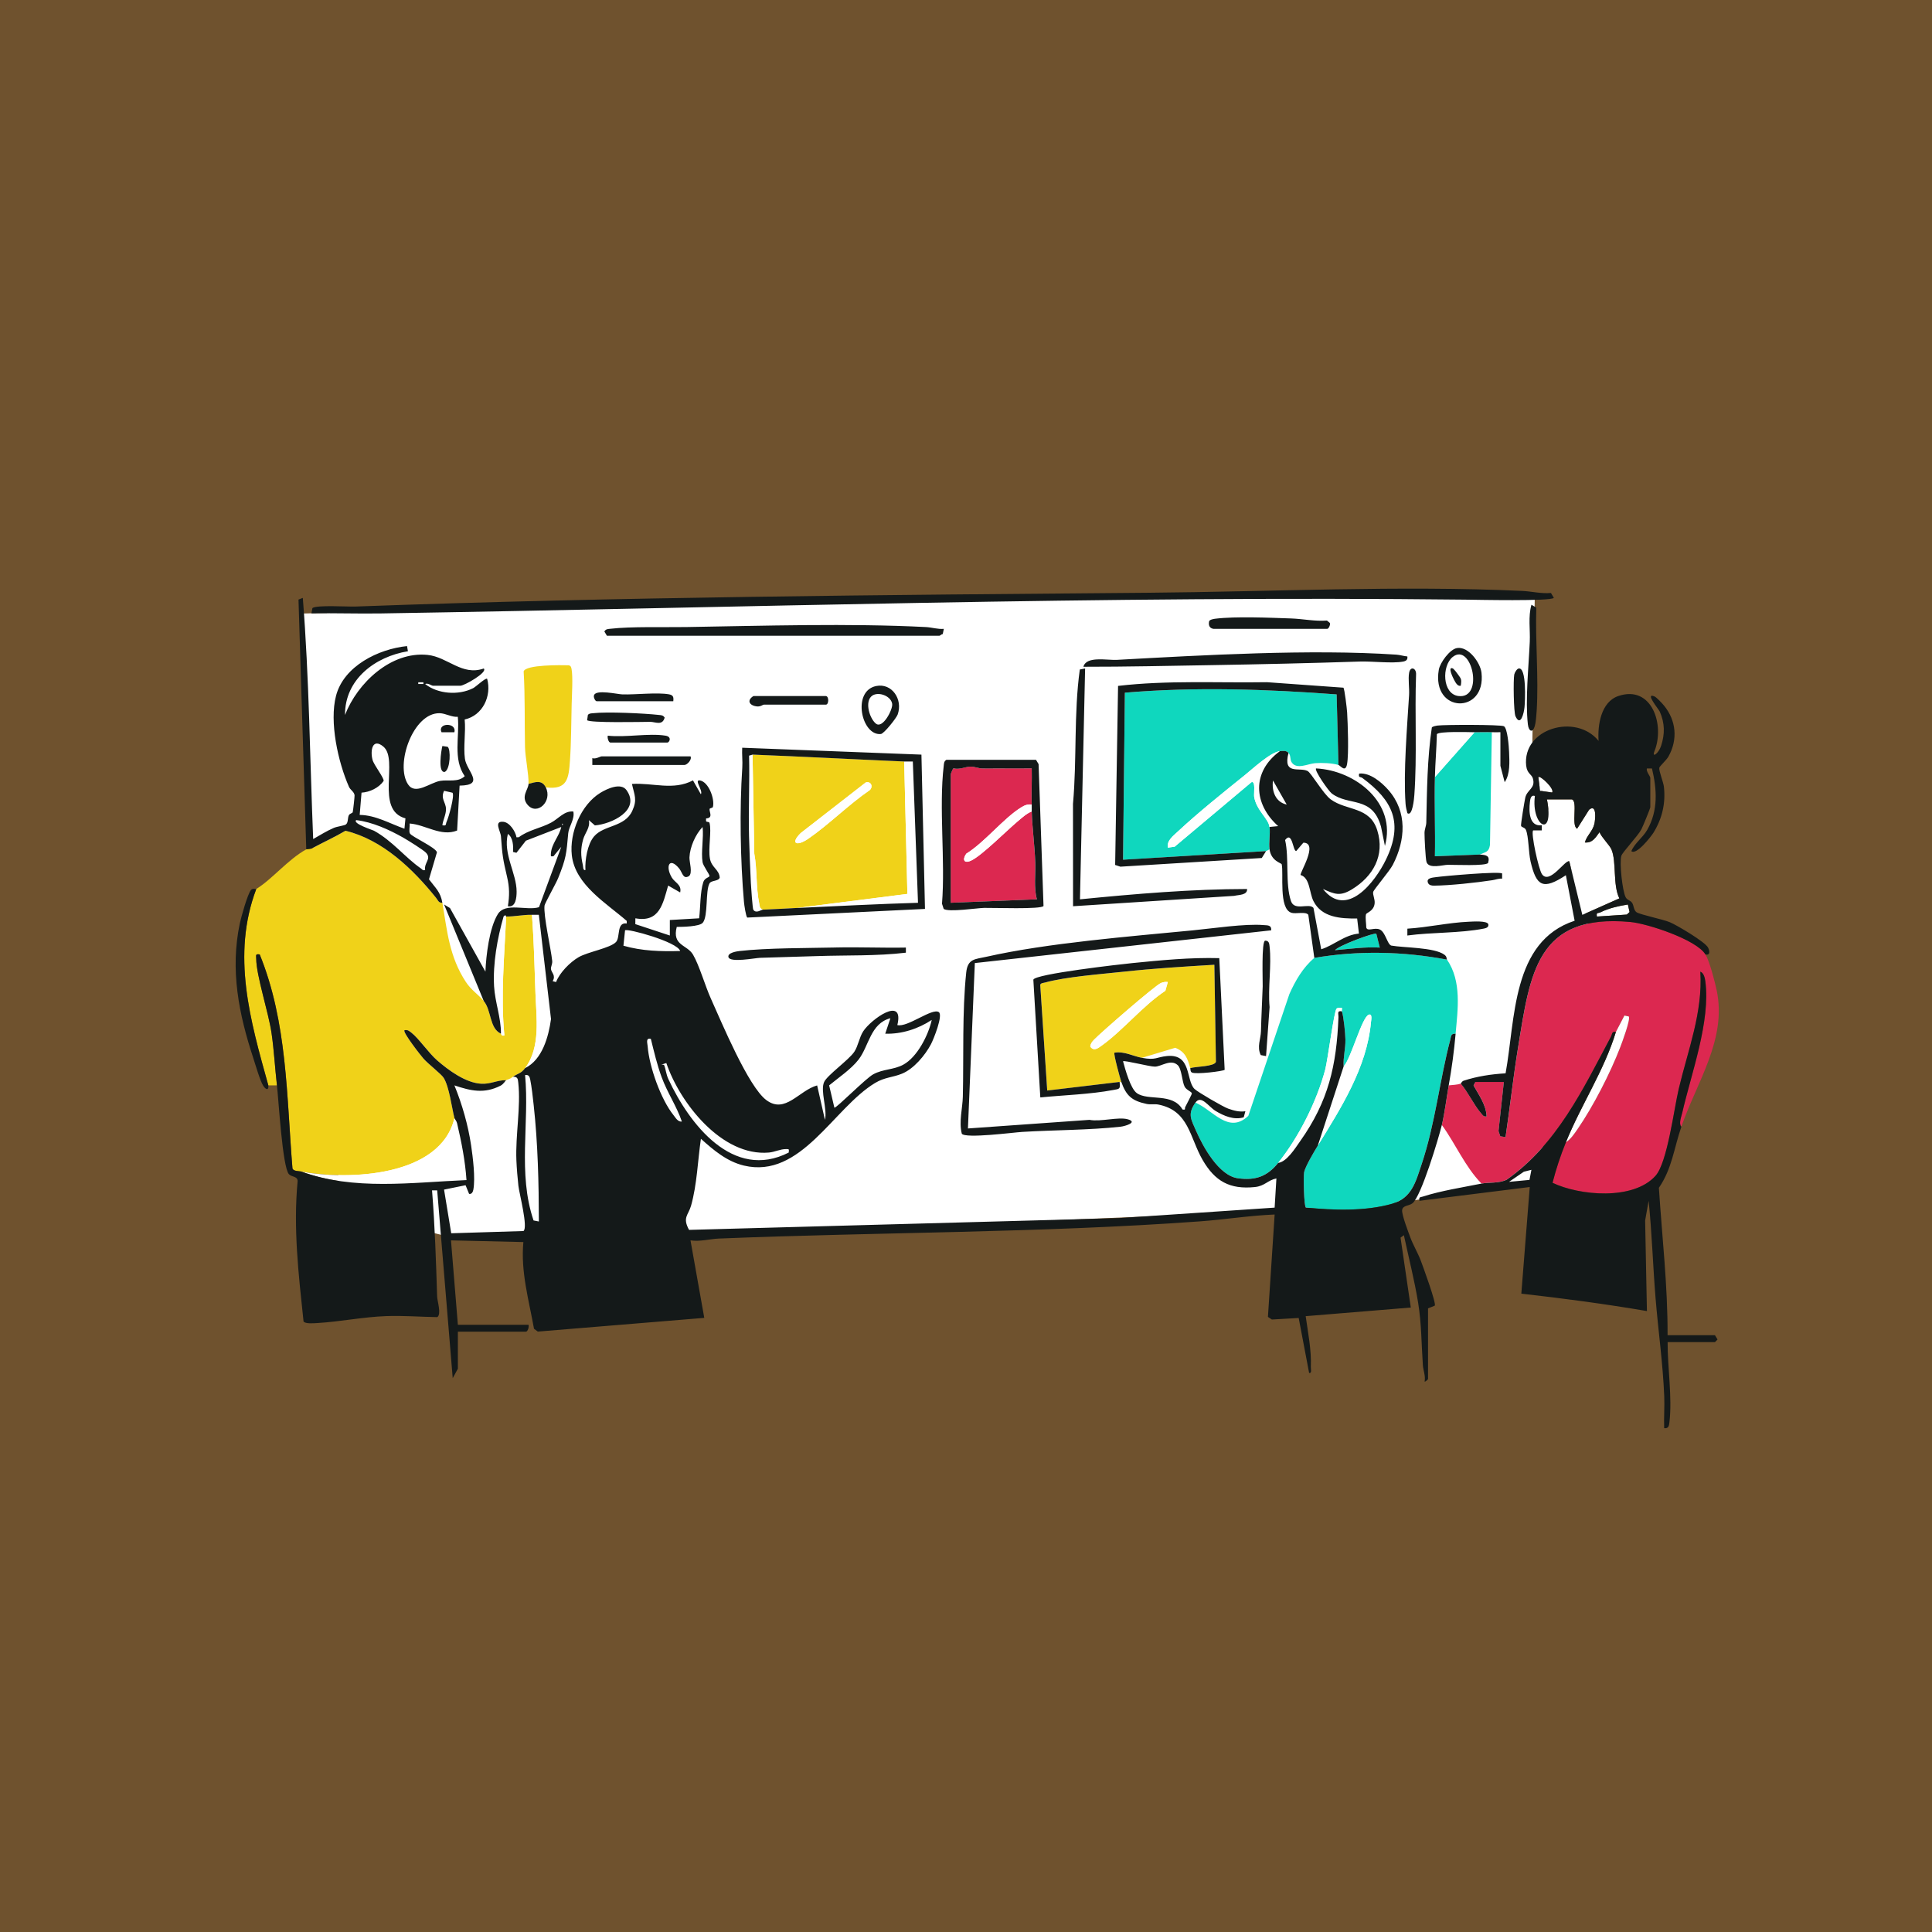
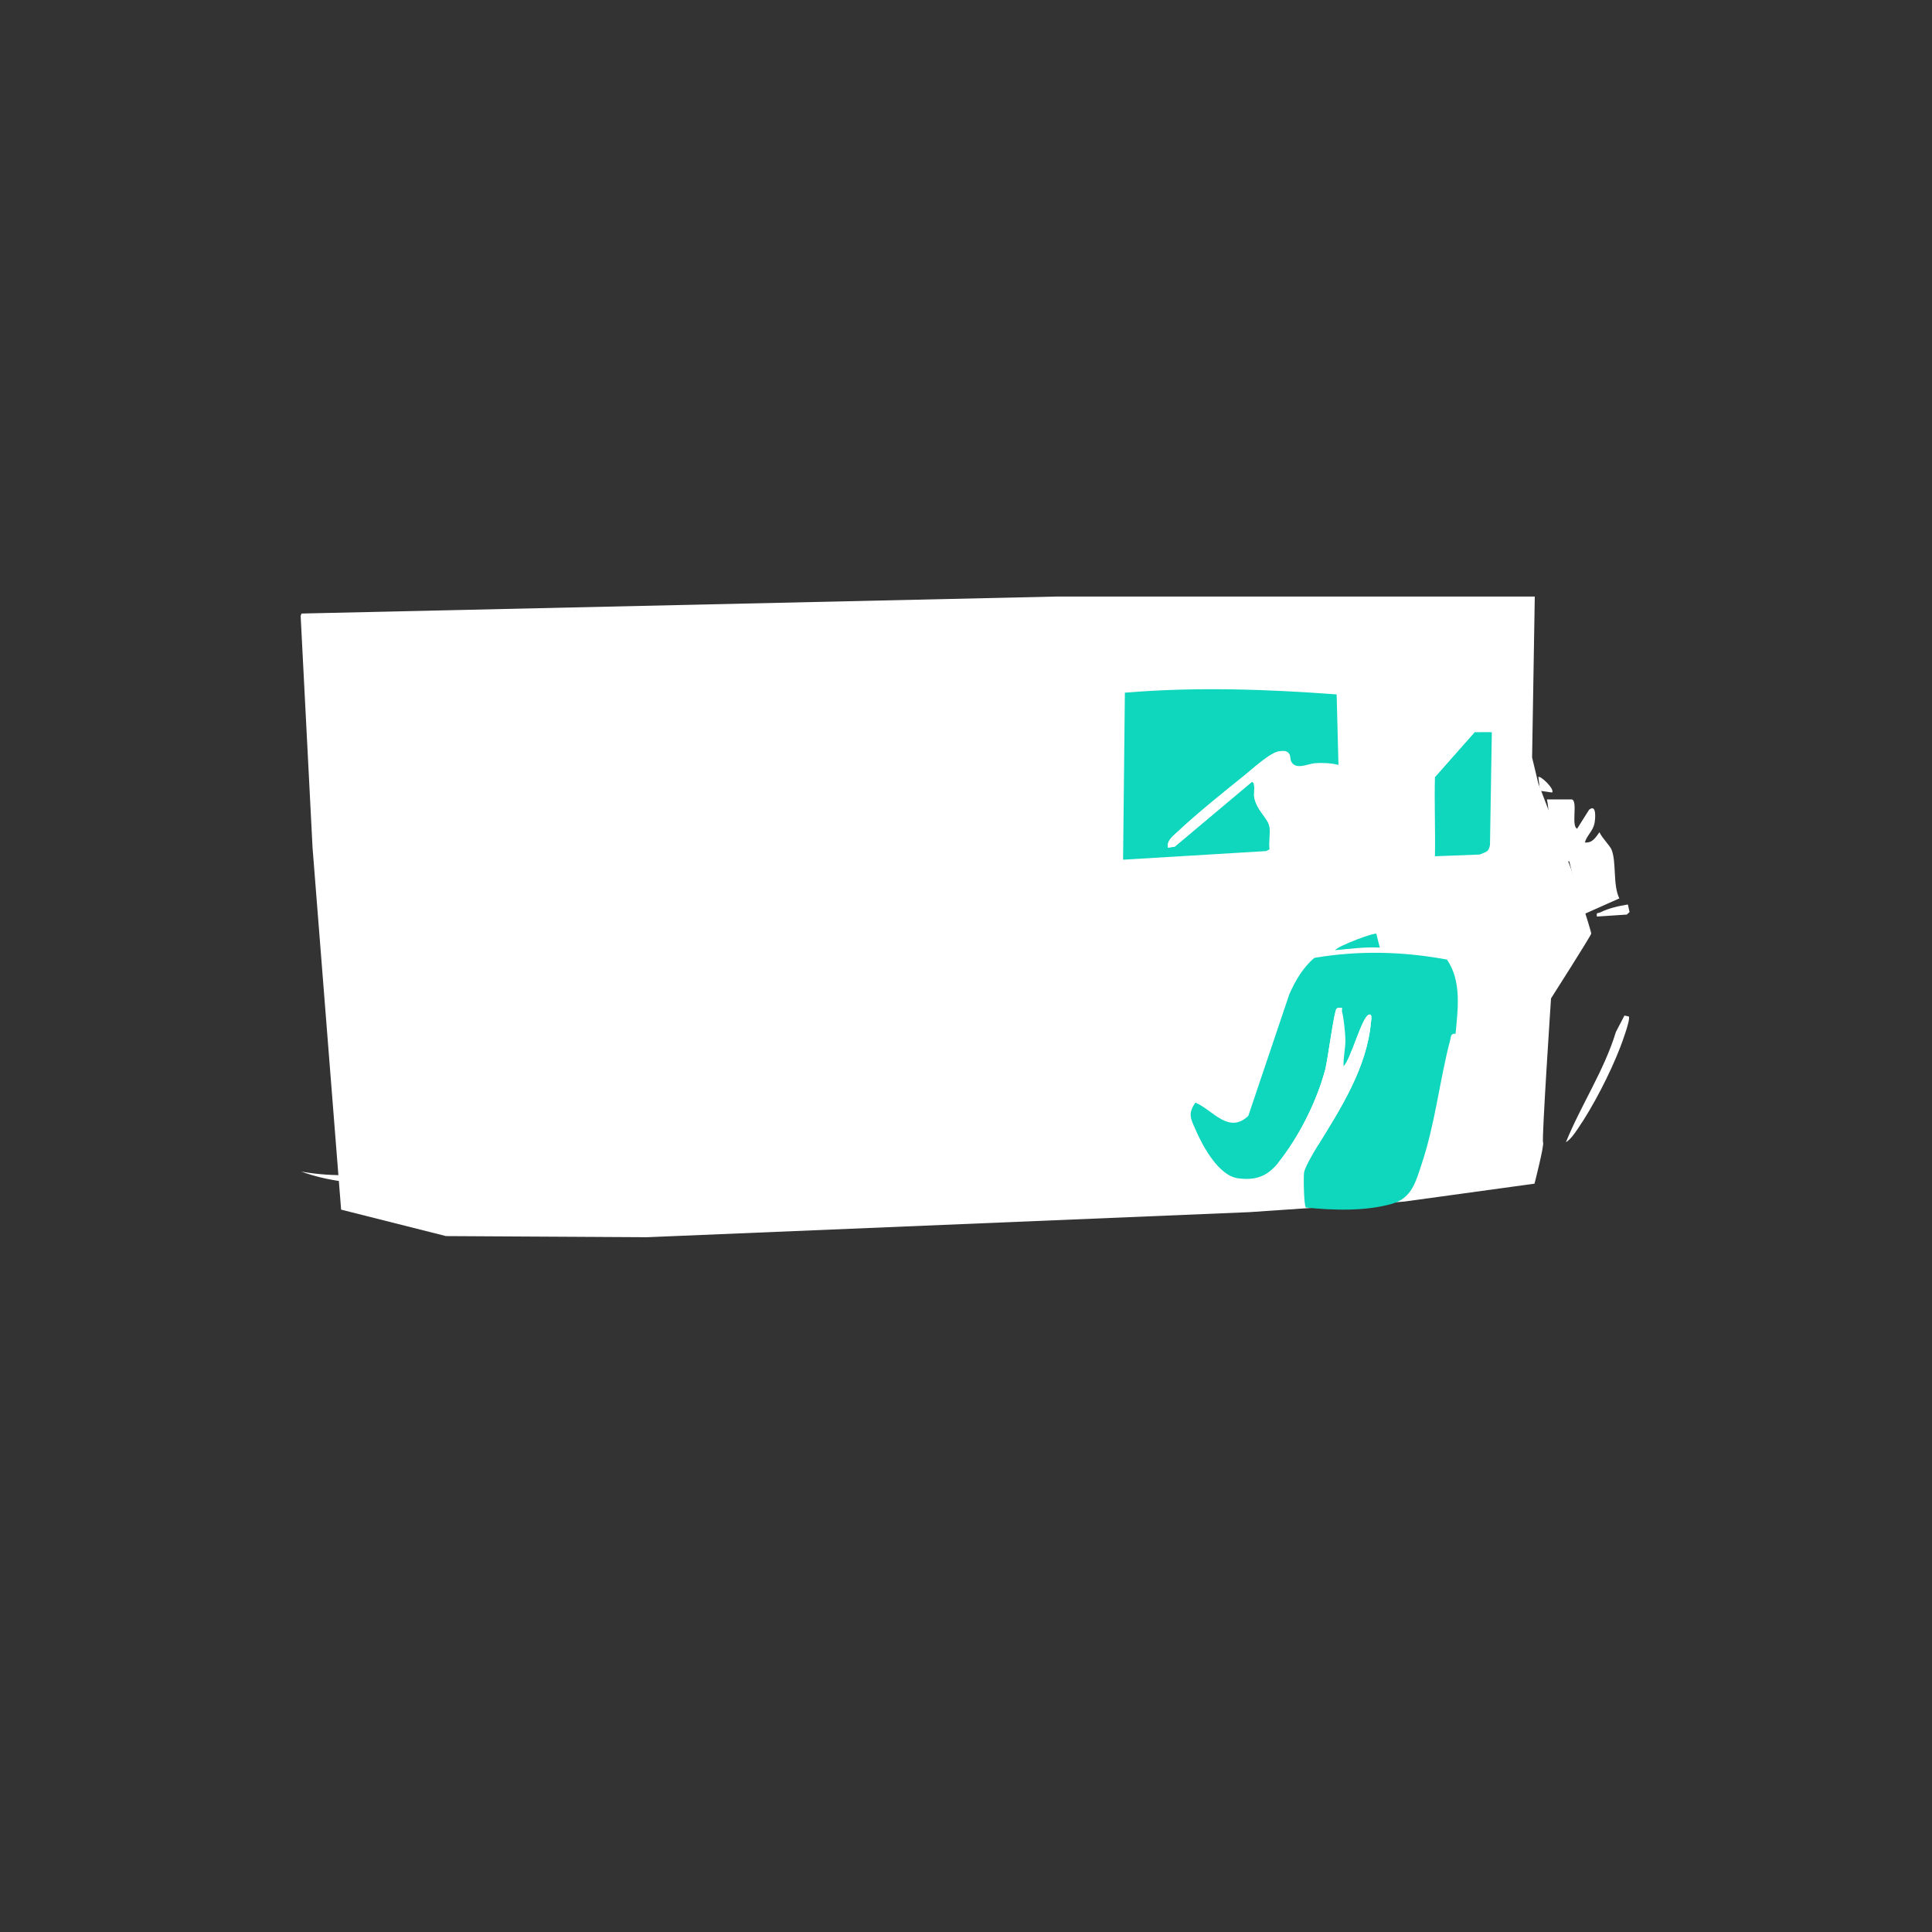
<svg xmlns="http://www.w3.org/2000/svg" width="1024" height="1024" viewBox="0 0 1024 1024" fill="none">
  <rect x="0" y="0" width="1024" height="1024" fill="#333333" stroke="none" />
  <g clip-path="url(#clip0_305_23)">
-     <rect opacity="0.3" width="1024" height="1024" fill="#FA9B23" />
    <g clip-path="url(#clip1_305_23)">
      <path d="M159.351 326.445L165.671 449.48L180.796 641.132L236.372 655.148L342.975 655.75L662.137 642.465L744.144 636.877L813.32 627.363C813.32 627.363 818.599 606.892 817.85 605.404C817.101 603.916 822.078 529.163 822.078 529.163C822.078 529.163 843.222 496.01 843.377 494.85C843.532 493.691 832.792 460.784 832.792 460.784L815.338 415.222L812.041 401.48L813.466 316.173H560.338L159.808 325.185L159.351 326.445Z" fill="white" />
      <path d="M696.615 507.706C690.578 512.819 686.569 519.759 683.39 526.899L661.626 591.434C651.159 601.368 642.903 588.33 633.596 584.404C629.331 590.439 631.221 593.169 633.861 599.204C637.605 607.778 645.99 623.099 656.054 624.496C665.389 625.793 671.636 623.565 677.435 616.361C688.368 602.774 697.921 583.774 702.397 566.9C703.703 561.988 707.109 535.573 708.434 534.587C709.32 533.929 710.251 534.203 711.228 534.185C711.356 534.76 711.082 535.555 711.228 536.011C712.187 538.997 713.046 547.698 713.092 551.04C713.156 555.998 711.859 560.335 712.142 565.229C715.987 561.385 721.732 539.344 725.394 537.846C727.559 536.961 726.728 540.805 726.636 541.827C724.444 565.941 710.607 587.508 698.442 607.23C696.624 610.17 691.656 618.479 691.19 621.437C690.816 623.82 691.099 639.06 692.122 640.018C706.543 641.497 723.814 642.082 737.898 638C748.31 634.987 750.364 626.359 753.479 617.055C760.795 595.242 762.959 572.707 768.686 551.004C769.17 549.159 768.859 547.79 771.499 547.872C772.64 535.071 774.832 520.124 766.932 508.61C743.743 504.246 719.905 503.707 696.606 507.697L696.615 507.706ZM672.869 450.183C672.376 446.531 673.298 442.029 672.869 438.313C672.348 433.83 665.845 429.475 664.731 422.252C664.475 420.582 665.626 413.67 663.297 414.583L622.599 448.768L618.992 449.261C618.307 445.499 621.933 442.933 624.453 440.578C634.838 430.872 648.446 419.952 659.653 410.94C663.991 407.452 673.453 398.641 678.358 398.138C680.111 397.956 681.664 397.746 682.925 399.052C684.349 400.522 683.546 402.494 684.678 404.146C687.345 408.045 693.245 404.795 697.044 404.503C700.716 404.219 705.886 404.429 709.411 405.443L708.452 368.053C671.133 365.268 633.596 363.99 596.213 367.14L595.254 455.661L671.051 451.096L672.878 450.183H672.869ZM781.555 388.095L760.548 411.834C760.192 425.804 760.813 439.865 760.548 453.835L784.304 452.922C787.446 451.489 789.089 451.763 789.72 447.837L790.697 388.095C787.674 387.958 784.587 388.122 781.564 388.095H781.555ZM707.593 503.606C715.494 502.94 723.348 501.789 731.322 502.228L729.495 494.923C728.646 494.101 709.648 501.096 707.603 503.616L707.593 503.606Z" fill="#0FD7BE" />
-       <path d="M281.965 484.88C277.28 484.788 273.079 485.82 268.265 485.793C267.37 506.766 265.288 527.803 267.343 548.794C265.662 549.305 265.763 548 265.525 547.881C259.333 545.05 260.584 535.582 256.392 530.533C253.533 527.081 249.789 524.863 246.884 520.407C238.144 507.021 237.011 493.59 234.472 478.488C232.427 478.625 232.116 477.091 231.148 475.877C218.882 460.583 202.698 445.015 183.116 440.304C177.453 443.673 171.489 446.348 165.69 449.471C164.466 450.128 162.776 449.927 162.329 450.174C152.52 455.616 144.382 465.906 135.842 471.174C122.599 506.273 132.664 540.869 142.236 575.264H146.802C145.752 566.069 145.268 556.701 143.934 547.543C142.354 536.696 135.879 517.138 135.815 508.172C135.797 506.3 135.276 505.497 137.66 505.871C152.337 541.882 151.889 581.116 155.022 619.337C155.607 620.835 158.264 620.67 159.589 620.917C184.879 625.637 233.477 623.757 240.875 592.612C239.459 587.042 238.162 576.222 235.212 571.338C234.007 569.338 226.883 563.869 224.462 561.084C223.147 559.568 213.311 547.059 214.388 546.055C216.188 545.69 216.836 546.42 218.087 547.37C221.859 550.255 227.221 558.135 231.723 562.043C237.76 567.274 246.775 573.912 254.995 574.405C260.128 574.707 263.407 572.461 268.265 572.534C269.297 571.94 269.654 572.305 271.919 570.708C274.513 568.881 276.065 569.137 278.312 566.142C286.705 554.985 284.23 539.106 283.801 526.415C283.326 512.554 282.979 498.694 281.965 484.88ZM643.642 511.358C627.686 512.317 611.585 513.294 595.693 515.02C583.856 516.307 564.85 517.732 553.917 520.772C553.132 520.991 551.588 521 551.36 522.014L555.059 578.012L593.409 573.447H594.323C593.711 571.721 590.094 558.491 590.669 557.925C595.83 557.03 600.579 559.787 605.283 560.664L622.901 555.341C628.271 557.468 629.486 561.139 630.856 566.142C633.55 565.211 643.587 565.403 644.473 562.819L643.642 511.349V511.358ZM617.676 525.127C605.648 533.108 595.273 546.073 583.81 554.272C581.975 555.587 579.691 557.368 577.874 554.711C577.992 553.222 578.814 552.191 579.783 551.159C583.299 547.434 612.48 522.078 615.366 520.991C616.58 520.535 617.676 520.297 618.973 520.498L617.676 525.127ZM301.474 352.613C297.318 352.504 278.76 352.23 277.545 355.836C278.339 369.176 277.983 382.543 278.266 395.901C278.385 401.535 280.294 410.264 280.13 415.496C283.865 414.437 287.226 413.268 289.263 417.322C300.707 418.792 301.428 412.638 302.086 403.206C302.771 393.445 302.753 382.826 302.999 373.075C303.118 368.391 303.712 358.84 302.963 354.777C302.771 353.736 302.652 352.933 301.465 352.622L301.474 352.613ZM398.871 399.965L399.793 452.457C401.401 461.122 400.625 470.426 402.433 479.045C402.771 480.652 402.524 481.346 404.351 482.14C410.47 481.912 416.526 481.51 422.617 481.227L480.942 473.795L479.244 403.617C452.465 402.457 425.659 401.015 398.871 399.965ZM461.032 418.746C449.807 426.407 439.477 436.925 428.399 444.559C422.27 448.777 418.663 447.188 424.435 441.509L458.858 414.729C461.653 413.953 462.895 416.875 461.041 418.746H461.032Z" fill="#F0D219" />
-       <path d="M909.904 525.027C908.963 520.507 906.123 509.532 903.94 505.88C899.227 498.028 873.225 489.491 864.092 488.65C814.526 484.085 811.055 515.851 804.652 554.994C802.068 570.826 800.342 586.814 797.985 602.665L795.209 602.254L794.259 599.469L797.081 573.438H782.011L781.034 575.3C783.856 580.404 787.701 585.581 787.948 591.699C786.231 592.055 785.747 590.841 784.833 589.8C781.317 585.791 778.002 578.669 774.257 574.351C772.595 574.935 769.718 575.081 767.864 575.264C766.722 581.774 765.699 590.101 764.21 596.264C771.572 606.381 776.413 618.287 785.217 627.308C789.044 626.541 794.478 627.308 798.652 625.208C825.266 606.427 838.957 577.419 853.881 549.36C854.566 548.082 854.246 546.475 856.456 546.959L860.986 538.248L863.315 538.732C864.32 540.229 859.735 552.538 858.721 555.158C853.506 568.699 844.419 586.431 836.19 598.373C834.491 600.839 832.546 603.788 829.97 605.395C827.111 612.444 824.764 619.52 822.873 626.898C837.24 633.736 865.654 636.32 877.454 623.2C883.728 616.224 887.217 587.864 889.774 577.081C894.642 556.592 902.579 536.568 901.209 515.002C903.063 515.622 903.639 518.453 903.858 520.106C906.689 541.343 896.405 568.863 891.601 589.864C891.154 591.818 889.628 595.561 891.154 597.177C899.291 573.584 915.329 550.967 909.904 525.018V525.027ZM548.693 456.995C548.373 448.138 547.122 438.952 546.83 430.096C544.136 431.073 541.322 433.721 539.085 435.592C533.422 440.368 520.453 453.379 514.818 456.072C510.945 457.926 509.931 455.652 512.133 452.475C522.097 446.284 531.815 433.739 541.377 427.84C543.186 426.726 544.656 426.17 546.821 426.434C546.601 420.07 546.976 413.624 546.821 407.251C538.144 407.196 529.44 407.324 520.745 407.296C518.572 407.296 516.617 406.301 514.434 406.31C511.795 406.31 508.461 408.082 505.365 407.205C504.972 407.306 503.885 410.218 503.885 410.456V478.479L549.552 476.644C547.825 470.28 548.921 463.532 548.675 456.985L548.693 456.995Z" fill="#DC2850" />
      <path d="M469.197 547.881L471.928 539.673C461.324 542.457 460.621 554.355 455.059 561.604C451.168 566.672 444.409 571.201 439.459 575.282L442.245 587.124C443.606 587.124 458.803 571.593 462.858 569.402C468.128 566.544 473.636 567.083 478.769 564.307C486.157 560.299 492.076 548.648 493.848 540.586C486.669 545.343 477.819 548.164 469.197 547.89V547.881ZM240.866 592.621C233.468 623.766 184.87 625.647 159.58 620.926C187.536 631.171 218.179 626.724 247.259 625.491C246.574 615.302 244.592 605.203 242.254 595.296C241.971 594.082 240.984 593.105 240.866 592.621ZM355.022 487.619L370.549 486.706C371.27 481.09 371.042 472.654 372.777 467.458C373.526 465.23 375.837 465.13 376.038 464.308C376.211 463.587 372.686 458.894 372.375 457.031C371.471 451.58 373.042 444.029 372.375 438.313C368.585 442.258 365.653 448.969 365.416 454.447C365.315 456.821 367.27 462.756 365.114 464.381C361.963 466.18 361.753 462.482 359.954 460.3C354.712 453.918 352.547 459.241 356.063 465.112C357.716 467.86 361.443 468.91 360.493 473.001L354.118 469.357C351.351 479.054 349.524 489.08 336.746 486.706L336.71 489.783L355.013 495.827V487.61L355.022 487.619ZM627.887 575.958C626.481 573.292 626.371 566.581 624.225 564.563C620.562 561.12 615.567 565.266 612.151 565.339C609.429 565.394 595.912 561.851 595.236 562.508C596.359 566.681 599.145 576.953 602.552 579.382C608.57 583.682 621.512 578.962 626.755 588.056C628.737 588.394 627.805 587.645 628.189 586.796C628.828 585.353 631.833 579.975 631.714 579.482C631.477 578.533 628.865 577.811 627.896 575.967L627.887 575.958ZM281.965 484.88C282.979 498.694 283.326 512.555 283.801 526.415C284.23 539.106 286.705 554.985 278.312 566.142C287.463 561.659 290.742 549.488 292.057 540.138L285.609 484.88C284.404 484.797 283.18 484.898 281.965 484.88ZM725.394 537.846C721.722 539.344 715.987 561.385 712.142 565.229L698.442 607.23C710.607 587.508 724.444 565.951 726.636 541.827C726.727 540.805 727.559 536.961 725.394 537.846ZM281.015 572.114C280.687 570.507 280.157 569.53 278.312 569.804C280.677 595.36 274.312 621.93 282.796 646.866L285.609 647.414C285.564 627.08 285.089 606.007 282.869 585.782C282.422 581.728 281.801 575.985 281.015 572.114ZM711.228 536.011C711.082 535.555 711.347 534.76 711.228 534.185C710.26 534.194 709.319 533.929 708.433 534.587C707.109 535.564 703.693 561.979 702.396 566.9C697.921 583.783 688.368 602.774 677.435 616.361C682.038 615.795 686.468 608.545 689.144 604.783C704.104 583.655 708.415 564.718 709.402 539.17C709.466 537.417 708.461 535.509 711.228 536.011ZM416.663 609.029C413.493 609.029 410.644 610.599 407.538 610.873C382.659 613.065 360.383 584.696 353.159 563.43L350.465 564.307C350.994 564.325 351.826 564.097 352.09 564.745C352.803 566.517 353.049 569.402 354.237 571.949C365.324 595.771 388.514 625.948 418.032 610.873C418.124 609.12 418.462 609.029 416.653 609.029H416.663ZM267.772 485.071L266.914 485.756C263.598 497.261 261.187 510.756 261.872 522.763C262.356 531.208 265.58 539.362 265.516 547.881C265.763 547.991 265.662 549.296 267.334 548.794C265.279 527.812 267.361 506.775 268.256 485.793C268.192 485.793 267.991 485.026 267.772 485.071ZM360.502 504.045C359.022 499.16 332.372 491.938 331.276 493.088L330.426 501.242C340.208 504.054 350.382 504.346 360.502 504.045ZM344.966 550.629C342.126 549.963 343.131 552.757 343.277 554.61C344.108 565.339 350.227 582.687 357.013 591.096C358.146 592.502 359.251 594.657 361.415 594.447C358.648 586.348 353.707 579.135 350.693 570.936C348.254 564.316 346.665 557.459 344.966 550.62V550.629ZM297.948 436.487V437.4C298.542 437.099 298.542 436.788 297.948 436.487ZM860.977 538.266L856.447 546.977C850.255 567.375 837.961 585.682 829.961 605.413C832.536 603.806 834.482 600.857 836.18 598.392C844.419 586.449 853.497 568.717 858.712 555.176C859.726 552.556 864.311 540.248 863.306 538.75L860.977 538.266ZM678.349 398.138C673.453 398.641 663.982 407.452 659.644 410.94C648.437 419.952 634.829 430.872 624.444 440.578C621.923 442.933 618.297 445.499 618.982 449.261L622.59 448.768L663.288 414.583C665.617 413.67 664.466 420.582 664.722 422.252C665.836 429.475 672.339 433.83 672.859 438.313L677.417 437.866C664.247 426.051 663.361 409.068 678.339 398.138H678.349ZM799.821 626.404L810.653 625.373L811.685 620.022L807.675 621.027L799.821 626.395V626.404ZM831.769 456.584L838.665 484.916L858.283 476.178C854.721 468.901 856.885 456.876 854.109 450.238C853.214 448.101 848.866 443.837 847.761 441.08C845.706 443.874 844.081 446.878 840.007 446.54C841.021 442.806 844.199 440.587 845.076 436.56C845.533 434.46 846.446 425.777 842.254 429.174L835.906 439.235C832.582 437.674 836.427 424.736 833.148 423.723H819.905C824.015 444.96 811.42 438.067 813.502 421.906C811.329 421.239 811.064 423.522 810.863 425.165C810.269 430.077 810.397 438.313 817.165 437.428V440.158H812.589C811.228 441.482 815.494 460.829 817.247 463.359C821.311 469.202 829.814 455.178 831.76 456.602L831.769 456.584ZM846.4 485.793L862.238 484.743L863.699 483.4L862.813 479.401C857.771 480.241 852.858 481.282 848.236 483.565C846.93 484.204 845.944 483.355 846.41 485.793H846.4ZM822.645 420.052C824.216 418.281 816.379 410.83 815.347 411.844L816.27 419.13L822.645 420.052ZM233.312 413.88C237.623 413.14 242.756 414.793 246.318 411.387C239.925 402.211 243.697 390.341 242.647 379.923C239.368 380.178 236.189 378.088 233.048 378.015C218.937 377.686 209.246 405.315 216.325 415.815C220.206 421.568 227.86 414.811 233.312 413.88ZM240.856 388.095H234.016C231.668 383.046 242.126 382.726 240.856 388.095ZM234.481 395.399L237.267 395.81C238.957 397.043 238.774 407.488 235.833 409.095C231.933 409.999 233.869 397.718 234.481 395.399ZM214.9 433.748C198.551 429.329 211.548 402.594 203.154 395.682C197.446 390.98 196.122 397.691 197.455 402.74C198.195 405.562 203.711 412.391 203.319 413.934C200.798 417.587 195.93 419.879 191.61 420.125L190.633 431.913C199.136 432.031 206.598 436.524 214.361 439.226L214.891 433.739L214.9 433.748ZM198.232 440.304C208.159 445.81 214.763 454.529 223.037 460.245C223.814 460.775 223.942 461.523 225.33 461.14C224.663 457.113 228.883 455.315 225.814 451.991C224.398 450.466 216.06 445.289 213.74 443.974C206.269 439.738 197.364 435.684 188.806 434.67C186.678 436.478 197.565 439.929 198.232 440.304ZM236.71 435.583C237.779 433.319 241.094 421.613 239.834 420.162L235.386 419.139C233.385 423.339 236.29 425.147 236.39 428.708C236.472 431.703 234.819 434.506 234.472 437.4C236.865 437.848 236.08 436.935 236.719 435.583H236.71ZM224.417 361.625H221.686V362.52H224.417V361.625ZM618.973 520.498C617.676 520.297 616.58 520.535 615.366 520.991C612.489 522.078 583.299 547.434 579.782 551.159C578.805 552.191 577.983 553.222 577.874 554.711C579.7 557.359 581.974 555.587 583.81 554.272C595.272 546.082 605.648 533.108 617.676 525.127L618.973 520.498ZM681.125 445.253C683.354 454.785 681.143 468.545 684.249 477.621C686.121 483.099 693.829 478.406 696.168 481.227L700.268 503.15C707.009 501.05 712.671 495.48 720.261 494.841L719.32 486.843C710.589 486.943 700.515 486.34 696.149 477.593C693.93 473.138 694.341 465.285 689.363 463.806C688.669 462.829 699.081 446.713 690.806 446.659L687.025 451.096C685.208 451.169 685.052 440.185 681.134 445.262L681.125 445.253ZM681.993 426.443L674.704 413.661C673.974 419.267 675.992 425.119 681.993 426.443ZM761.58 389.145C761.406 396.732 760.73 404.247 760.539 411.844L781.545 388.104C778.476 388.076 762.603 387.51 761.58 389.145ZM483.81 403.617C482.294 403.562 480.76 403.69 479.234 403.617L480.933 473.795L422.608 481.227C443.925 480.25 465.242 479.118 486.55 478.488L483.81 403.608V403.617ZM396.999 443.372C397.218 451.407 397.565 459.871 397.958 467.979C398.058 469.997 398.862 481.602 399.264 482.186C400.761 484.359 403.301 482.186 404.342 482.14C402.524 481.346 402.762 480.652 402.424 479.045C400.615 470.417 401.392 461.122 399.784 452.457L398.862 399.965L397.017 400.512C397.373 414.784 396.615 429.11 396.999 443.372ZM541.377 427.859C531.815 433.748 522.097 446.303 512.132 452.493C509.931 455.671 510.945 457.944 514.818 456.091C520.453 453.397 533.413 440.377 539.085 435.611C541.313 433.73 544.126 431.082 546.83 430.114C546.793 428.9 546.875 427.676 546.83 426.462C544.656 426.206 543.195 426.754 541.386 427.868L541.377 427.859ZM772.951 368.902C786.87 370.701 780.002 340.132 769.937 348.212C764.11 352.887 764.356 367.788 772.951 368.902ZM770.119 354.321C771.133 355.27 772.065 356.439 772.832 357.571C774.202 359.598 774.878 359.744 774.239 363.433C772.476 363.99 771.298 361.406 770.64 360.219C770.183 359.388 766.996 352.924 770.119 354.321ZM464.192 383.502C467.79 386.579 473.298 376.033 472.869 373.084C472.311 369.277 466.941 366.939 463.397 368.172C457.79 370.117 460.393 380.261 464.183 383.511L464.192 383.502ZM428.399 444.55C439.486 436.916 449.807 426.407 461.032 418.737C462.895 416.865 461.644 413.944 458.849 414.72L424.426 441.5C418.654 447.179 422.27 448.768 428.39 444.55H428.399Z" fill="white" />
-       <path d="M753.04 668.15C751.652 664.452 748.866 659.54 747.624 656.189C746.51 653.175 742.957 643.981 743.158 641.461C743.377 638.776 746.702 639.26 748.629 637.772C753.232 634.229 762.52 603.213 764.201 596.273C765.69 590.11 766.713 581.783 767.854 575.273C769.526 565.768 770.64 557.532 771.508 547.881C768.877 547.79 769.179 549.168 768.695 551.013C762.968 572.725 760.794 595.251 753.488 617.064C750.364 626.368 748.318 634.996 737.906 638.009C723.823 642.082 706.552 641.507 692.13 640.027C691.098 639.069 690.824 623.83 691.199 621.447C691.665 618.488 696.633 610.179 698.451 607.239L712.151 565.238C711.867 560.344 713.164 556.007 713.1 551.049C713.055 547.707 712.196 539.006 711.237 536.02C708.47 535.509 709.484 537.417 709.411 539.179C708.415 564.727 704.104 583.673 689.153 604.792C686.486 608.563 682.047 615.804 677.444 616.37C671.645 623.583 665.388 625.802 656.063 624.505C645.998 623.108 637.614 607.787 633.869 599.213C631.23 593.178 629.339 590.448 633.605 584.413C636.655 580.094 640.5 586.531 644.272 588.814C648.601 591.443 654.09 593.79 659.196 592.192L660.082 588.987C656.63 589.444 654.109 588.668 650.967 587.599C648.391 586.714 634.774 578.806 633.102 577.154C628.472 572.57 631.668 558.427 618.516 559.723C612.899 560.28 612.68 562.052 605.282 560.682C600.579 559.815 595.829 557.057 590.669 557.943C590.103 558.5 593.71 571.73 594.322 573.465C596.944 580.824 599.948 583.481 607.785 585.116C609.822 585.545 611.95 585.061 613.868 585.426C630.207 588.576 630.49 602.847 637.431 614.827C643.953 626.076 651.798 630.541 665.114 629.162C670.375 628.614 671.818 625.583 676.522 624.587L675.581 640.064L593.007 645.624L365.215 651.861C361.58 645.268 364.849 644.09 366.283 639.014C369.443 627.783 369.818 615.137 371.498 603.587C378.193 609.586 385.244 615.621 394.286 617.776C424.535 624.98 441.751 587.252 463.817 573.995C468.932 570.918 473.133 571.091 478.074 569.073C484.331 566.526 490.368 559.285 493.455 553.405C494.843 550.766 499.967 538.011 497.574 536.431C494.021 534.094 480.997 544.694 475.608 543.316C479.426 527.483 461.561 540.303 457.488 546.667C455.415 549.899 454.848 554.409 452.784 557.486C449.871 561.814 438.445 569.877 436.81 573.474C434.673 578.176 438.619 587.992 437.24 593.543L433.102 575.291C423.394 577.994 416.242 590.576 406.168 583.07C396.551 575.903 382.403 541.69 376.805 529.337C373.782 522.68 370.631 511.596 367.306 505.962C364.155 500.612 356.109 501.251 358.694 491.28C361.662 491.28 370.722 491.143 372.476 489.08C375.426 485.592 373.818 472.224 376.047 468.216C377.006 466.49 380.851 467.184 381.472 465.148C381.161 460.784 377.134 459.935 376.266 455.013C375.289 449.517 377.234 440.66 376.065 436.186C375.837 435.309 374.375 435.921 374.211 435.136L374.238 433.784C378.102 433.593 375.937 430.461 376.083 428.845C376.138 428.206 377.691 428.37 377.864 427.667C378.905 423.558 375.663 414.501 371.033 413.661C367.571 413.031 372.795 419.057 371.471 420.974L367.288 413.615C356.858 419.157 346.081 414.784 334.947 415.505C336.253 421.476 337.888 423.768 335.102 429.813C331.075 438.542 320.032 437.19 314.845 443.344C311.301 447.535 310.013 455.835 310.278 461.158C308.908 461.386 309.155 459.451 308.917 458.437C307.776 453.58 307.721 449.745 309.082 444.896C310.068 441.399 312.918 438.724 312.114 434.688L315.301 437.482C324.005 436.788 339.678 429.539 332.088 418.819C329.093 414.583 321.695 418.071 318.188 420.225C307.885 426.544 301.748 441.454 303.072 453.306C304.816 468.974 321.503 478.762 332.189 488.112V489.463C326.636 488.678 328.883 496.768 326.49 499.297C323.43 502.529 311.548 504.501 306.68 507.332C302.122 509.98 296.606 515.549 294.733 520.507L292.907 520.042C294.779 516.983 292.222 515.495 292.03 513.632C291.893 512.335 292.852 510.957 292.688 509.35C291.966 502.438 287.975 485.373 288.614 479.976C288.751 478.799 294.742 468.152 295.829 465.431C300.104 454.803 300.213 452.457 301.172 441.637C301.492 438.058 304.753 434.15 303.876 430.114C299.044 429.667 296.131 433.885 292.021 436.058C286.468 438.998 280.02 439.939 275.024 443.728L273.754 443.801C273.234 440.678 270.156 435.921 266.831 435.583C261.488 435.035 265.315 440.432 265.525 443.344C266.256 453.415 266.521 455.214 268.758 464.765C270.064 470.325 270.092 474.717 269.178 480.323C273.38 481.145 273.818 475.685 273.818 472.562C273.818 462.875 266.539 452.639 269.188 441.975C271.973 443.974 272.129 448.467 271.909 451.553L273.727 452L278.732 445.581L297.482 438.313C296.441 443.235 292.258 447.243 291.984 452.457C291.911 453.89 291.829 454.027 293.363 453.826L297.492 448.823L285.673 480.835C279.143 482.871 267.845 478.022 263.826 484.56C259.351 491.846 257.616 506.474 257.287 515.002L238.5 481.291L235.376 479.401L256.383 530.524C260.575 535.573 259.324 545.041 265.516 547.872C265.58 539.353 262.356 531.19 261.872 522.753C261.187 510.747 263.598 497.252 266.913 485.747L267.772 485.062C268 485.016 268.192 485.783 268.256 485.783C273.069 485.811 277.271 484.779 281.956 484.87C283.171 484.889 284.395 484.797 285.6 484.87L292.048 540.129C290.742 549.479 287.454 561.65 278.303 566.133C276.056 569.128 274.503 568.872 271.909 570.698C274.384 570.68 274.467 571.785 274.695 573.848C276.111 586.641 273.151 601.651 273.699 615.019C273.864 618.936 274.321 624.67 274.768 628.559C275.225 632.568 279.992 650.692 277.444 652.472L239.157 653.659L235.358 630.513L246.765 628.194L248.629 632.778C250.026 633.079 250.675 631.7 250.894 630.495C251.999 624.286 250.647 613.466 249.697 607.048C248.135 596.483 244.902 585.125 240.847 575.273C249.533 578.204 256.629 579.829 265.251 575.455C266.996 574.57 267.836 572.762 268.247 572.525C263.379 572.451 260.109 574.698 254.976 574.396C246.756 573.912 237.742 567.265 231.705 562.033C227.202 558.126 221.841 550.246 218.069 547.36C216.818 546.411 216.169 545.68 214.37 546.046C213.292 547.059 223.119 559.568 224.444 561.075C226.864 563.86 233.988 569.329 235.194 571.328C238.144 576.213 239.441 587.033 240.856 592.603C240.975 593.087 241.961 594.064 242.245 595.278C244.583 605.194 246.565 615.283 247.25 625.473C218.16 626.697 187.527 631.152 159.57 620.908C158.246 620.661 155.588 620.826 155.004 619.328C151.862 581.107 152.309 541.882 137.641 505.862C135.258 505.487 135.778 506.282 135.796 508.163C135.869 517.129 142.345 536.687 143.916 547.534C145.249 556.692 145.733 566.06 146.784 575.255C147.661 582.888 149.697 618.57 153.122 622.332C154.574 623.921 157.616 623.327 157.762 625.911C155.351 650.856 158.264 675.646 160.885 700.399C161.835 701.769 166.438 701.349 168.247 701.239C180.339 700.518 192.578 697.989 204.743 697.56C213.776 697.24 222.791 697.961 231.787 698.107C234.061 696.5 231.769 689.689 231.686 687.132C231.102 668.378 230.499 649.633 228.992 630.933H231.723L239.952 730.457L242.683 725.444V705.814H278.759C279.727 705.814 280.495 703.221 280.129 702.161H242.683L239.03 657.421L277.398 658.325C275.919 674.094 280.303 688.968 283.034 704.271L285.061 705.768L373.279 698.5L365.973 657.421C371.051 658.197 376.22 656.654 381.006 656.463C465.69 653.02 551.35 653.504 635.851 647.359C649.095 646.401 662.31 644.255 675.59 643.716L672.028 697.98L674.12 699.377L688.331 698.555L693.866 727.718C695.455 727.937 694.724 725.645 694.77 724.541C695.135 715.465 693.29 706.526 692.039 697.596L747.752 693.022L742.318 655.979L744.09 654.673C746.638 666.634 749.679 678.385 751.643 690.502C753.488 701.906 753.342 712.05 754.154 723.6C754.346 726.385 755.661 729.252 755.068 732.283C755.652 732.347 756.885 731.069 756.885 730.914V693.478L760.447 692.026C761.434 690.931 754.191 671.218 753.031 668.113L753.04 668.15ZM626.755 588.056C621.512 578.953 608.57 583.682 602.551 579.382C599.154 576.953 596.368 566.681 595.236 562.508C595.912 561.851 609.429 565.394 612.151 565.339C615.557 565.275 620.562 561.12 624.225 564.563C626.371 566.58 626.481 573.292 627.887 575.958C628.864 577.802 631.467 578.523 631.705 579.473C631.833 579.966 628.828 585.353 628.179 586.787C627.796 587.636 628.727 588.394 626.745 588.047L626.755 588.056ZM455.059 561.604C460.621 554.355 461.324 542.466 471.928 539.673L469.197 547.881C477.819 548.164 486.66 545.343 493.847 540.576C492.076 548.648 486.157 560.289 478.768 564.298C473.645 567.083 468.128 566.535 462.858 569.393C458.812 571.593 443.605 587.115 442.245 587.115L439.459 575.273C444.409 571.182 451.168 566.654 455.059 561.595V561.604ZM297.948 436.487C298.542 436.788 298.542 437.099 297.948 437.4V436.487ZM282.796 646.866C274.311 621.94 280.686 595.36 278.312 569.804C280.157 569.53 280.686 570.507 281.015 572.114C281.801 575.985 282.422 581.728 282.869 585.782C285.089 606.007 285.573 627.08 285.609 647.414L282.796 646.866ZM407.538 610.873C410.653 610.599 413.493 609.029 416.662 609.029C418.471 609.029 418.133 609.12 418.041 610.873C388.514 625.948 365.333 595.771 354.246 571.949C353.058 569.393 352.812 566.517 352.099 564.745C351.834 564.097 351.003 564.325 350.474 564.307L353.168 563.43C360.383 584.696 382.668 613.065 407.547 610.873H407.538ZM336.755 486.715C349.533 489.089 351.36 479.063 354.127 469.367L360.502 473.01C361.452 468.91 357.725 467.869 356.072 465.121C352.556 459.25 354.721 453.936 359.963 460.309C361.753 462.491 361.963 466.189 365.123 464.39C367.279 462.765 365.324 456.821 365.425 454.456C365.653 448.978 368.594 442.267 372.384 438.322C373.051 444.038 371.48 451.589 372.384 457.04C372.695 458.903 376.211 463.605 376.047 464.317C375.855 465.13 373.535 465.24 372.786 467.467C371.042 472.663 371.27 481.099 370.558 486.715L355.031 487.628V495.845L336.728 489.801L336.765 486.724L336.755 486.715ZM331.285 493.097C332.381 491.947 359.031 499.169 360.511 504.054C350.391 504.355 340.217 504.072 330.435 501.251L331.285 493.097ZM357.013 591.096C350.227 582.678 344.108 565.339 343.277 554.61C343.13 552.748 342.126 549.963 344.966 550.629C346.656 557.459 348.254 564.316 350.693 570.945C353.716 579.144 358.648 586.357 361.415 594.456C359.251 594.666 358.146 592.512 357.013 591.105V591.096ZM910.324 709.941L908.963 707.676H883.847C883.956 681.59 880.933 655.586 879.244 629.573C886.258 619.337 887.253 608.508 891.153 597.196C889.628 595.579 891.153 591.836 891.601 589.882C896.405 568.881 906.689 541.362 903.858 520.124C903.638 518.471 903.063 515.641 901.209 515.02C902.57 536.586 894.633 556.61 889.774 577.099C887.217 587.882 883.728 616.242 877.453 623.218C865.653 636.339 837.24 633.755 822.873 626.916C824.754 619.538 827.111 612.462 829.97 605.413C837.97 585.682 850.264 567.375 856.456 546.977C854.246 546.493 854.565 548.1 853.88 549.378C838.957 577.437 825.266 606.445 798.652 625.227C794.478 627.327 789.034 626.56 785.217 627.327C775.444 629.299 763.671 631.116 754.154 634.202C752.574 634.713 751.981 634.266 752.346 636.448L810.799 629.144L806.333 685.662C828.6 688.164 850.903 691.141 872.905 694.893L871.955 646.912L873.809 636.457C875.572 653.586 876.074 670.862 877.481 688.036C878.896 705.348 881.362 722.587 882.084 740.044C882.312 745.66 881.837 751.357 882.047 756.973C884.422 757.228 884.614 755.658 884.833 753.832C886.386 740.72 883.801 724.632 883.874 711.329H908.991L910.351 709.941H910.324ZM810.653 625.373L799.821 626.404L807.675 621.036L811.685 620.031L810.653 625.382V625.373ZM808.927 405.918C809.374 409.99 811.776 410.383 812.425 412.492C814.059 417.806 809.438 418.427 808.433 422.736C808.05 424.389 805.986 436.944 806.187 437.683C806.424 438.569 808.178 438.478 808.762 439.847C810.242 443.308 810.132 451.808 811.228 456.584C814.306 469.914 817.923 471.795 829.942 463.888L834.582 488.011C801.154 498.968 803.237 540.303 797.985 568.891C790.587 569.301 782.842 570.47 775.809 572.78C774.732 573.136 774.339 574.332 774.238 574.369C777.983 578.688 781.298 585.81 784.815 589.818C785.728 590.859 786.212 592.073 787.929 591.717C787.692 585.6 783.837 580.423 781.015 575.319L781.993 573.456H797.062L794.24 599.487L795.19 602.272L797.967 602.683C800.323 586.832 802.049 570.845 804.634 555.012C811.036 515.869 814.507 484.103 864.073 488.669C873.206 489.509 899.209 498.046 903.922 505.898C906.817 506.519 905.967 503.533 905.301 502.237C903.739 499.206 888.806 490.349 884.988 488.769C881.171 487.199 869.307 484.788 867.416 483.51C865.854 482.451 866 479.958 865.06 478.543C864.101 477.091 862.457 477.155 861.625 475.539C859.854 472.097 858.283 457.177 859.351 453.589C859.936 451.644 868.028 443.235 869.973 439.546C870.686 438.204 874.695 428.47 874.695 427.831V412.309C874.695 411.387 872.394 408.922 872.868 407.296H875.581C878.221 418.454 878.942 429.566 873.042 439.884C870.667 444.029 866.448 446.832 864.648 451.114C867.279 453.461 875.097 443.39 876.357 441.372C880.961 433.949 882.897 425.731 881.901 416.975C881.618 414.473 879.152 408.538 879.463 406.95C879.636 406.082 883.235 402.923 884.331 400.951C889.363 391.93 888.432 381.922 881.974 373.988C881.015 372.81 878.001 369.56 876.832 369.085C871.635 366.976 879.143 375.86 879.709 377.165C882.404 383.274 882.477 388.935 880.44 395.244C879.07 399.462 875.353 401.973 876.914 398.111C882.495 384.278 875.544 362.876 857.753 368.902C848.574 372.016 846.683 384.306 847.286 392.687C835.303 377.868 806.725 386.004 808.908 405.936L808.927 405.918ZM862.813 479.401L863.699 483.4L862.237 484.743L846.4 485.793C845.935 483.355 846.93 484.204 848.227 483.565C852.848 481.291 857.762 480.25 862.804 479.401H862.813ZM833.157 423.704C836.436 424.718 832.591 437.656 835.915 439.217L842.263 429.155C846.455 425.768 845.533 434.451 845.085 436.542C844.208 440.578 841.03 442.796 840.016 446.522C844.09 446.869 845.724 443.865 847.77 441.062C848.885 443.819 853.223 448.074 854.118 450.22C856.894 456.858 854.73 468.892 858.292 476.16L838.674 484.898L831.778 456.565C829.823 455.141 821.329 469.166 817.265 463.322C815.512 460.793 811.246 441.445 812.607 440.121H817.183V437.391C810.424 438.268 810.287 430.041 810.881 425.129C811.082 423.485 811.338 421.202 813.521 421.869C811.429 438.039 824.033 444.933 819.923 423.686H833.166L833.157 423.704ZM822.645 420.052L816.27 419.13L815.347 411.844C816.379 410.83 824.216 418.281 822.645 420.052ZM165.68 449.48C171.48 446.357 177.444 443.673 183.107 440.313C202.688 445.024 218.873 460.592 231.138 475.886C232.107 477.091 232.417 478.625 234.463 478.497C233.486 472.654 230.81 470.691 227.366 466.052L231.595 451.726C230.938 449.133 218.288 443.527 217.292 441.783C216.598 440.569 217.311 438.003 217.11 436.478C225.549 437.081 233.76 443.609 242.281 440.194L243.596 416.4C257.47 416.19 247.323 408.767 246.418 402.165C245.533 395.701 246.939 387.976 246.281 381.347C255.89 379.211 260.675 368.875 258.209 359.79C257.415 359.059 252.309 363.953 250.821 364.72C242.984 368.738 231.933 367.806 225.339 362.538C226.828 361.872 228.746 363.442 229.449 363.442H244.062C246.09 363.442 258.703 356.302 256.392 354.321C244.838 358.384 237.303 348.203 226.618 347.116C207.246 345.144 189.445 361.954 182.86 378.955C182.741 359.991 198.907 348.011 216.206 345.172L215.74 342.442C200.597 343.976 182.248 352.978 178.111 368.738C174.457 382.653 179.189 403.936 184.97 417.057C185.691 418.701 187.673 419.595 187.929 421.486C188.011 422.088 187.171 429.475 186.97 430.388C186.806 431.146 185.436 431.027 184.879 432.132C184.203 433.492 184.632 435.994 183.344 436.971C182.504 437.61 178.732 438.03 176.951 438.788C173.115 440.432 169.599 442.678 165.991 444.714C164.228 402.119 163.899 359.361 160.493 316.894L158.209 317.798L162.329 450.201C162.776 449.955 164.466 450.156 165.69 449.498L165.68 449.48ZM236.71 435.583C236.07 436.935 236.856 437.848 234.463 437.4C234.81 434.497 236.463 431.694 236.381 428.708C236.281 425.147 233.385 423.339 235.376 419.139L239.824 420.162C241.094 421.613 237.769 433.319 236.701 435.583H236.71ZM221.686 361.625H224.416V362.52H221.686V361.625ZM233.047 378.015C236.189 378.088 239.368 380.178 242.646 379.923C243.697 390.341 239.925 402.22 246.318 411.387C242.765 414.802 237.623 413.149 233.312 413.88C227.86 414.811 220.215 421.568 216.324 415.815C209.246 405.315 218.936 377.686 233.047 378.015ZM191.61 420.125C195.93 419.879 200.789 417.587 203.319 413.934C203.711 412.382 198.195 405.562 197.455 402.74C196.122 397.691 197.446 390.98 203.154 395.682C211.548 402.594 198.551 429.329 214.9 433.748L214.37 439.235C206.607 436.524 199.145 432.041 190.642 431.922L191.619 420.134L191.61 420.125ZM188.806 434.67C197.364 435.684 206.269 439.738 213.74 443.974C216.059 445.289 224.398 450.466 225.814 451.991C228.883 455.315 224.663 457.113 225.33 461.14C223.941 461.514 223.814 460.775 223.037 460.245C214.763 454.538 208.159 445.81 198.231 440.304C197.556 439.929 186.678 436.478 188.806 434.67ZM684.458 483.793C686.943 484.533 692.012 482.98 693.437 484.861L696.615 507.706C719.914 503.716 743.752 504.255 766.941 508.619C766.557 508.062 767.06 507.104 765.507 505.98C760.1 502.073 744.245 502.383 737.404 501.178C735.276 500.511 734.354 494.038 731.312 492.659C728.417 491.344 724.818 493.974 724.152 491.609C724.152 489.554 723.549 486.459 724.005 484.615C724.234 483.702 728.134 482.98 728.581 478.862C728.837 476.543 727.485 474.261 727.823 472.745C728.106 471.512 736.472 461.743 738.199 458.419C744.985 445.316 746.026 430.278 735.87 418.71C732.244 414.583 726.134 409.415 720.38 410.008C719.832 412.373 721.074 411.597 722.106 412.355C738.107 424.17 744.053 436.122 734.554 455.671C728.737 467.641 713.703 487.08 701.2 471.184C707.493 473.996 710.306 475.165 716.498 471.403C727.787 464.536 734.107 453.397 729.988 440.121C726.015 427.311 713.804 429.895 705.319 423.695C701.346 420.792 694.971 409.588 692.998 408.62C688.587 406.475 679.846 410.976 682.942 399.042C681.682 397.737 680.129 397.947 678.376 398.129C663.397 409.068 664.283 426.051 677.453 437.857L672.896 438.304C673.325 442.02 672.403 446.522 672.896 450.174C673.736 456.428 679.161 457.405 679.326 458.081C680.458 462.756 677.59 481.729 684.486 483.775L684.458 483.793ZM729.485 494.923L731.312 502.228C723.339 501.799 715.484 502.94 707.584 503.606C709.63 501.086 728.627 494.101 729.476 494.914L729.485 494.923ZM687.025 451.078L690.806 446.64C699.081 446.695 688.669 462.82 689.363 463.788C694.341 465.267 693.921 473.119 696.149 477.575C700.515 486.322 710.589 486.925 719.32 486.824L720.261 494.823C712.671 495.462 707.009 501.032 700.268 503.132L696.167 481.209C693.829 478.388 686.121 483.081 684.248 477.602C681.143 468.527 683.353 454.767 681.125 445.234C685.043 440.158 685.198 451.142 687.016 451.069L687.025 451.078ZM674.704 413.661L681.993 426.443C675.983 425.129 673.964 419.267 674.704 413.661ZM202.086 325.13C393.491 322.053 584.778 315.661 776.494 317.825C782.477 317.889 822.188 318.775 823.567 316.867L822.042 314.292C816.872 314.757 811.603 313.406 806.707 313.187C742.208 310.238 673.252 313.634 608.515 314.173C468.411 315.342 328.252 316.337 188.386 321.478C184.075 321.633 167.918 320.565 165.598 322.272L165.059 325.084C177.38 324.902 189.756 325.322 202.095 325.13H202.086ZM488.377 399.965L393.382 396.312C393.181 399.791 393.656 403.379 393.427 406.858C391.957 428.799 392.386 456.018 394.313 478.022C394.441 479.529 395.336 485.774 396.076 486.331L490.258 481.748L488.377 399.965ZM422.617 481.227C416.525 481.51 410.47 481.912 404.351 482.14C403.319 482.177 400.77 484.359 399.273 482.186C398.871 481.602 398.058 469.997 397.967 467.979C397.574 459.871 397.218 451.407 397.008 443.372C396.624 429.11 397.382 414.774 397.026 400.512L398.871 399.965C425.659 401.015 452.465 402.457 479.243 403.617C480.76 403.681 482.303 403.562 483.819 403.617L486.559 478.497C465.26 479.127 443.943 480.25 422.617 481.236V481.227ZM712.014 364.483L671.535 361.579C645.204 361.999 618.763 360.484 592.596 363.542L591.053 458.446L593.829 459.359L668.768 454.758L671.042 451.096L595.245 455.661L596.204 367.14C633.595 363.99 671.124 365.268 708.442 368.053L709.401 405.443C710.434 405.744 713.11 409.725 713.968 404.986C714.954 399.517 714.361 383.785 714.005 377.558C713.895 375.65 712.625 364.839 712.014 364.483ZM669.717 490.312C660.027 489.472 642.601 492.102 632.225 493.106C598.642 496.366 555.241 499.79 522.91 507.085C516.745 508.473 512.899 508.044 512.114 515.467C509.922 536.285 510.826 560.134 510.324 581.244C510.178 587.398 508.159 594.438 509.776 600.893C511.639 603.569 537.221 600.209 541.806 599.935C558.73 598.912 577.17 599.003 593.857 597.186C596.469 596.903 603.209 594.794 597.802 593.26C592.669 591.808 583.399 594.712 577.435 593.543L513.027 598.109L516.681 510.445L673.773 493.088C673.974 490.184 671.763 490.486 669.717 490.312ZM630.855 566.142C631.065 566.891 630.801 567.895 631.705 568.452C633.815 569.584 648.592 567.731 649.095 567.01L646.245 507.834C630.919 507.423 615.512 508.921 600.259 510.445C594.286 511.048 548.428 516.216 547.697 519.266L551.387 581.664C563.817 580.432 577.773 580.021 589.966 577.738C593.455 577.09 593.857 577.364 593.4 573.438L555.049 578.003L551.35 522.005C551.588 520.991 553.122 520.982 553.908 520.763C564.84 517.713 583.847 516.289 595.683 515.011C611.575 513.285 627.677 512.308 643.633 511.349L644.464 562.819C643.578 565.403 633.541 565.202 630.846 566.142H630.855ZM500.186 481.748C502.835 483.592 517.64 481.291 521.667 481.2C526.124 481.099 551.917 482.067 553.086 480.196L550.474 404.996L549.104 402.713H501.611C500.305 403.516 500.35 404.53 500.195 405.863C497.565 428.242 501.09 456.091 499.282 478.999L500.177 481.757L500.186 481.748ZM503.903 410.465C503.903 410.218 504.99 407.315 505.383 407.214C508.479 408.1 511.813 406.329 514.452 406.32C516.635 406.32 518.599 407.296 520.763 407.306C529.449 407.342 538.153 407.205 546.839 407.26C546.994 413.633 546.619 420.07 546.839 426.443C546.884 427.658 546.802 428.881 546.839 430.096C547.131 438.952 548.382 448.138 548.702 456.995C548.939 463.55 547.843 470.298 549.579 476.653L503.912 478.488V410.465H503.903ZM568.704 425.95L568.74 480.323L654.127 474.827C656.566 474.224 661.178 474.516 660.986 471.193C631.403 471.229 601.803 473.758 572.403 476.662L575.133 354.311L572.32 354.85C569.087 378.298 570.823 402.412 568.713 425.95H568.704ZM499.674 336.096L500.25 333.311C496.989 333.576 493.93 332.517 490.697 332.352C450.364 330.28 404.378 331.695 363.653 332.352C351.971 332.544 334.527 331.987 323.467 333.265C322.097 333.42 321.156 333.366 320.316 334.69L321.676 336.954H497.948C498.268 336.954 499.008 336.077 499.665 336.087L499.674 336.096ZM574.229 353.398C596.989 353.426 619.558 352.905 642.309 352.531C668.302 352.093 694.788 351.49 720.781 350.632C727.385 350.413 737.778 351.737 743.642 350.659C745.213 350.376 746.208 349.691 745.925 347.929C743.925 347.756 742.053 347.107 740.025 346.97C694.459 343.957 637.952 347.217 592.021 349.737C586.742 350.029 575.782 347.555 574.229 353.389V353.398ZM758.904 385.556C756.438 402.192 756.328 419.203 755.963 436.021C755.926 437.756 755.031 439.537 755.022 441.472C755.013 444.02 755.543 455.241 756.091 456.912C757.351 460.702 764.767 458.392 767.352 458.364C770.631 458.319 787.646 459.113 788.724 457.369C789.865 453.397 787.683 453.178 784.285 452.922L760.529 453.835C760.803 439.856 760.182 425.804 760.529 411.834C760.721 404.238 761.397 396.732 761.571 389.136C762.594 387.501 778.467 388.067 781.536 388.095C784.559 388.122 787.646 387.958 790.669 388.095C792.185 388.168 793.729 388.031 795.245 388.095V405.899L797.51 414.574C800.506 410.246 800.04 403.653 799.848 398.568C799.748 395.801 799.008 385.839 797.072 384.908C795.218 384.013 765.726 384.059 761.972 384.552C761.15 384.662 759.306 384.999 758.904 385.575V385.556ZM139.605 575.611C141.03 577.756 142.518 577.957 142.217 575.282C132.645 540.887 122.581 506.291 135.824 471.193C135.431 471.43 134.052 470.554 133.002 471.759C131.23 473.804 127.805 486.13 127.111 489.417C121.905 514.088 126.535 537.344 134.262 560.856C135.404 564.343 137.897 573.054 139.596 575.611H139.605ZM705.776 420.481C714.68 427.475 727.321 421.522 731.961 438.131L734.043 448.357C740.318 425.576 718.379 408.301 697.528 407.278C696.542 408.392 704.168 419.221 705.776 420.481ZM443.121 502.191C427.905 502.538 406.698 502.392 392.012 504.054C390.587 504.218 385.591 504.94 386.075 507.231C386.76 510.427 400.195 507.743 402.926 507.66C413 507.377 423.083 507.085 433.066 506.747C448.72 506.218 464.639 506.784 480.138 504.94V502.228C467.827 502.474 455.442 501.899 443.112 502.182L443.121 502.191ZM703.465 333.311C704.214 333.311 705.291 331.037 704.817 330.133L703.31 328.901C696.944 329.403 690.459 328.006 684.321 327.796C673.06 327.403 654.867 326.609 644.163 327.933C643.331 328.033 641.112 328.38 640.856 329.33C640.427 331.384 641.039 332.955 643.176 333.311H703.456H703.465ZM744.975 426.033C745.103 427.804 745.505 429.338 745.944 431.009C748.656 432.972 749.506 423.102 749.624 421.458C751.122 400.704 749.78 378.361 750.547 357.461C750.729 354.101 747.524 352.86 746.857 356.594C746.263 359.908 747.067 364.766 746.839 368.446C745.788 385.52 743.788 409.25 744.975 426.023V426.033ZM809.822 384.032C810.214 387.538 812.288 388.77 813.466 384.853C814.023 383 814.343 378.855 814.47 376.727C815.576 358.977 813.685 339.921 814.27 322.053L811.694 320.528C809.886 326.856 811.1 333.649 810.808 340.195C810.224 353.453 808.36 370.975 809.812 384.032H809.822ZM785.226 356.576C784.614 351.18 778.239 342.405 772.183 343.492C768.421 344.167 763.242 351.207 762.594 354.987C758.63 378.17 787.728 378.763 785.226 356.576ZM769.946 348.212C780.002 340.132 786.87 370.71 772.96 368.902C764.375 367.788 764.128 352.887 769.946 348.212ZM672.914 501.726C672.731 500.155 672.649 498.576 670.594 498.566C668.503 498.548 669.343 520.188 669.252 522.808C668.969 530.67 668.539 538.577 668.338 546.548C668.238 550.675 666.091 554.875 668.22 559.212L671.033 559.751L672.905 533.765C671.955 523.603 674.037 511.641 672.905 501.726H672.914ZM365.991 400.878H318.955C318.133 400.878 315.639 402.512 313.941 401.818V405.443H362.794C364.155 405.443 366.877 402.64 365.991 400.878ZM466.877 389.044C468.548 388.871 475.115 380.58 475.782 378.718C478.659 370.664 472.713 361.899 464.384 363.606C451.378 366.263 456.62 390.122 466.877 389.044ZM464.192 383.502C460.392 380.261 457.799 370.107 463.406 368.163C466.941 366.939 472.32 369.277 472.878 373.075C473.307 376.024 467.799 386.57 464.201 383.493L464.192 383.502ZM404.807 373.486H437.687C439.404 373.486 439.404 368.92 437.687 368.92H399.327C395.537 371.304 397.327 374.052 401.264 374.417C403.136 374.591 404.342 373.486 404.807 373.486ZM788.852 489.92C788.413 487.847 780.376 488.459 778.358 488.541C767.863 488.988 756.511 491.581 745.944 492.211L745.925 495.836C758.958 494.065 773.754 494.686 786.541 492.157C787.719 491.928 789.162 491.408 788.852 489.92ZM311.593 378.918L311.191 381.694C312.178 383.237 340.098 382.625 344.564 382.589C347.295 382.562 351.095 384.817 352.282 380.352C351.442 379.028 350.501 379.074 349.131 378.928C341.413 378.069 321.686 377.156 314.333 378.015C313.32 378.133 312.333 378.042 311.593 378.928V378.918ZM354.574 368.007C348.263 366.875 336.975 368.254 329.878 368.044C327.321 367.971 315.859 365.296 314.863 368.482C314.388 369.395 315.475 371.66 316.215 371.66H356.858C357.104 369.468 356.839 368.418 354.574 368.007ZM761.096 464.902C759.315 465.157 755.734 465.322 756.894 467.988C757.424 469.202 758.821 469.421 760.036 469.412C768.338 469.357 782.641 467.814 791.025 466.518C792.742 466.253 794.386 465.532 796.158 465.705V462.975C794.944 461.697 765.324 464.29 761.087 464.902H761.096ZM808.022 374.846C808.324 371.851 809.237 353.407 804.871 354.33C803.958 354.521 802.789 356.475 802.579 357.535C802.04 360.365 802.25 377.512 803.246 379.649C805.94 385.419 807.712 377.969 808.022 374.846ZM280.138 415.487C280.047 418.482 275.937 422.17 279.6 426.526C284.659 432.534 292.971 424.699 289.272 417.313C287.235 413.259 283.874 414.428 280.138 415.487ZM322.151 389.921C321.786 390.98 322.553 393.573 323.521 393.573H353.661C354.821 393.573 356.292 390.496 352.748 389.921C343.889 388.469 331.431 390.998 322.151 389.921ZM235.824 409.095C238.765 407.488 238.947 397.043 237.258 395.81L234.472 395.399C233.851 397.718 231.915 409.999 235.824 409.095ZM240.856 388.095C242.126 382.726 231.668 383.046 234.015 388.104H240.856V388.095ZM772.832 357.571C772.065 356.439 771.133 355.27 770.119 354.321C766.987 352.924 770.183 359.388 770.64 360.219C771.297 361.406 772.476 363.99 774.238 363.433C774.869 359.744 774.202 359.598 772.832 357.571Z" fill="#141919" />
    </g>
  </g>
  <defs>
    <clipPath id="clip0_305_23">
      <rect width="1024" height="1024" fill="white" />
    </clipPath>
    <clipPath id="clip1_305_23">
      <rect width="798" height="445" fill="white" transform="translate(113 312)" />
    </clipPath>
  </defs>
</svg>